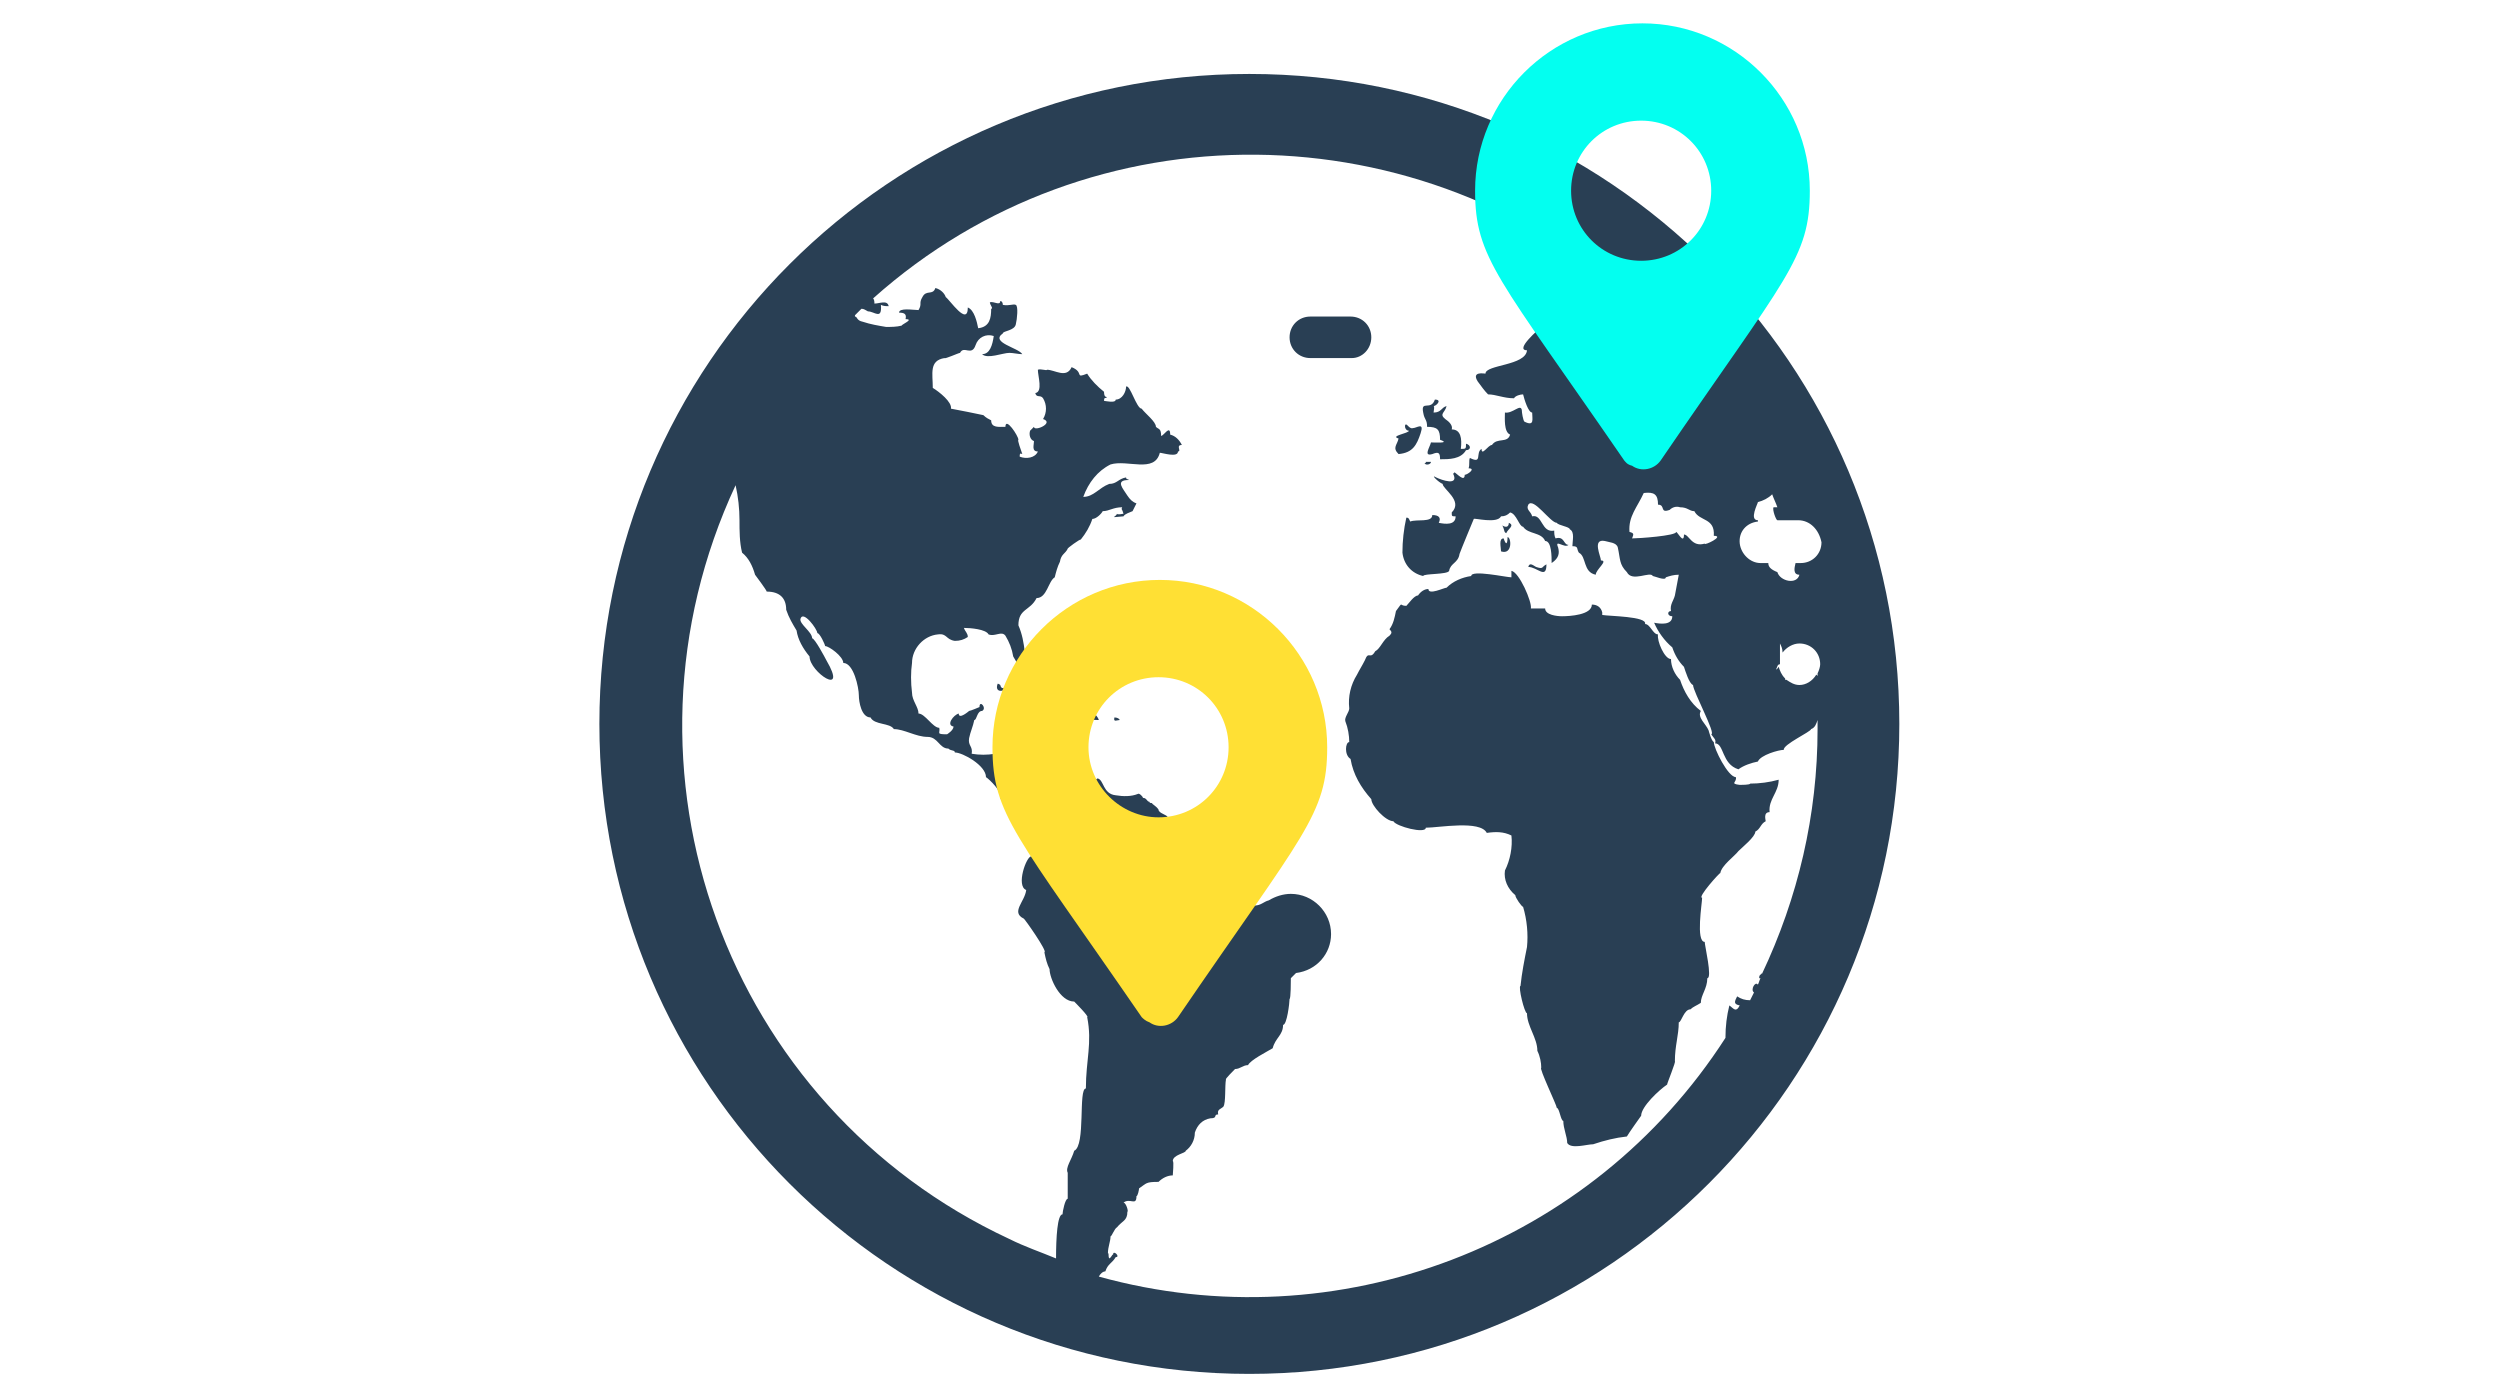
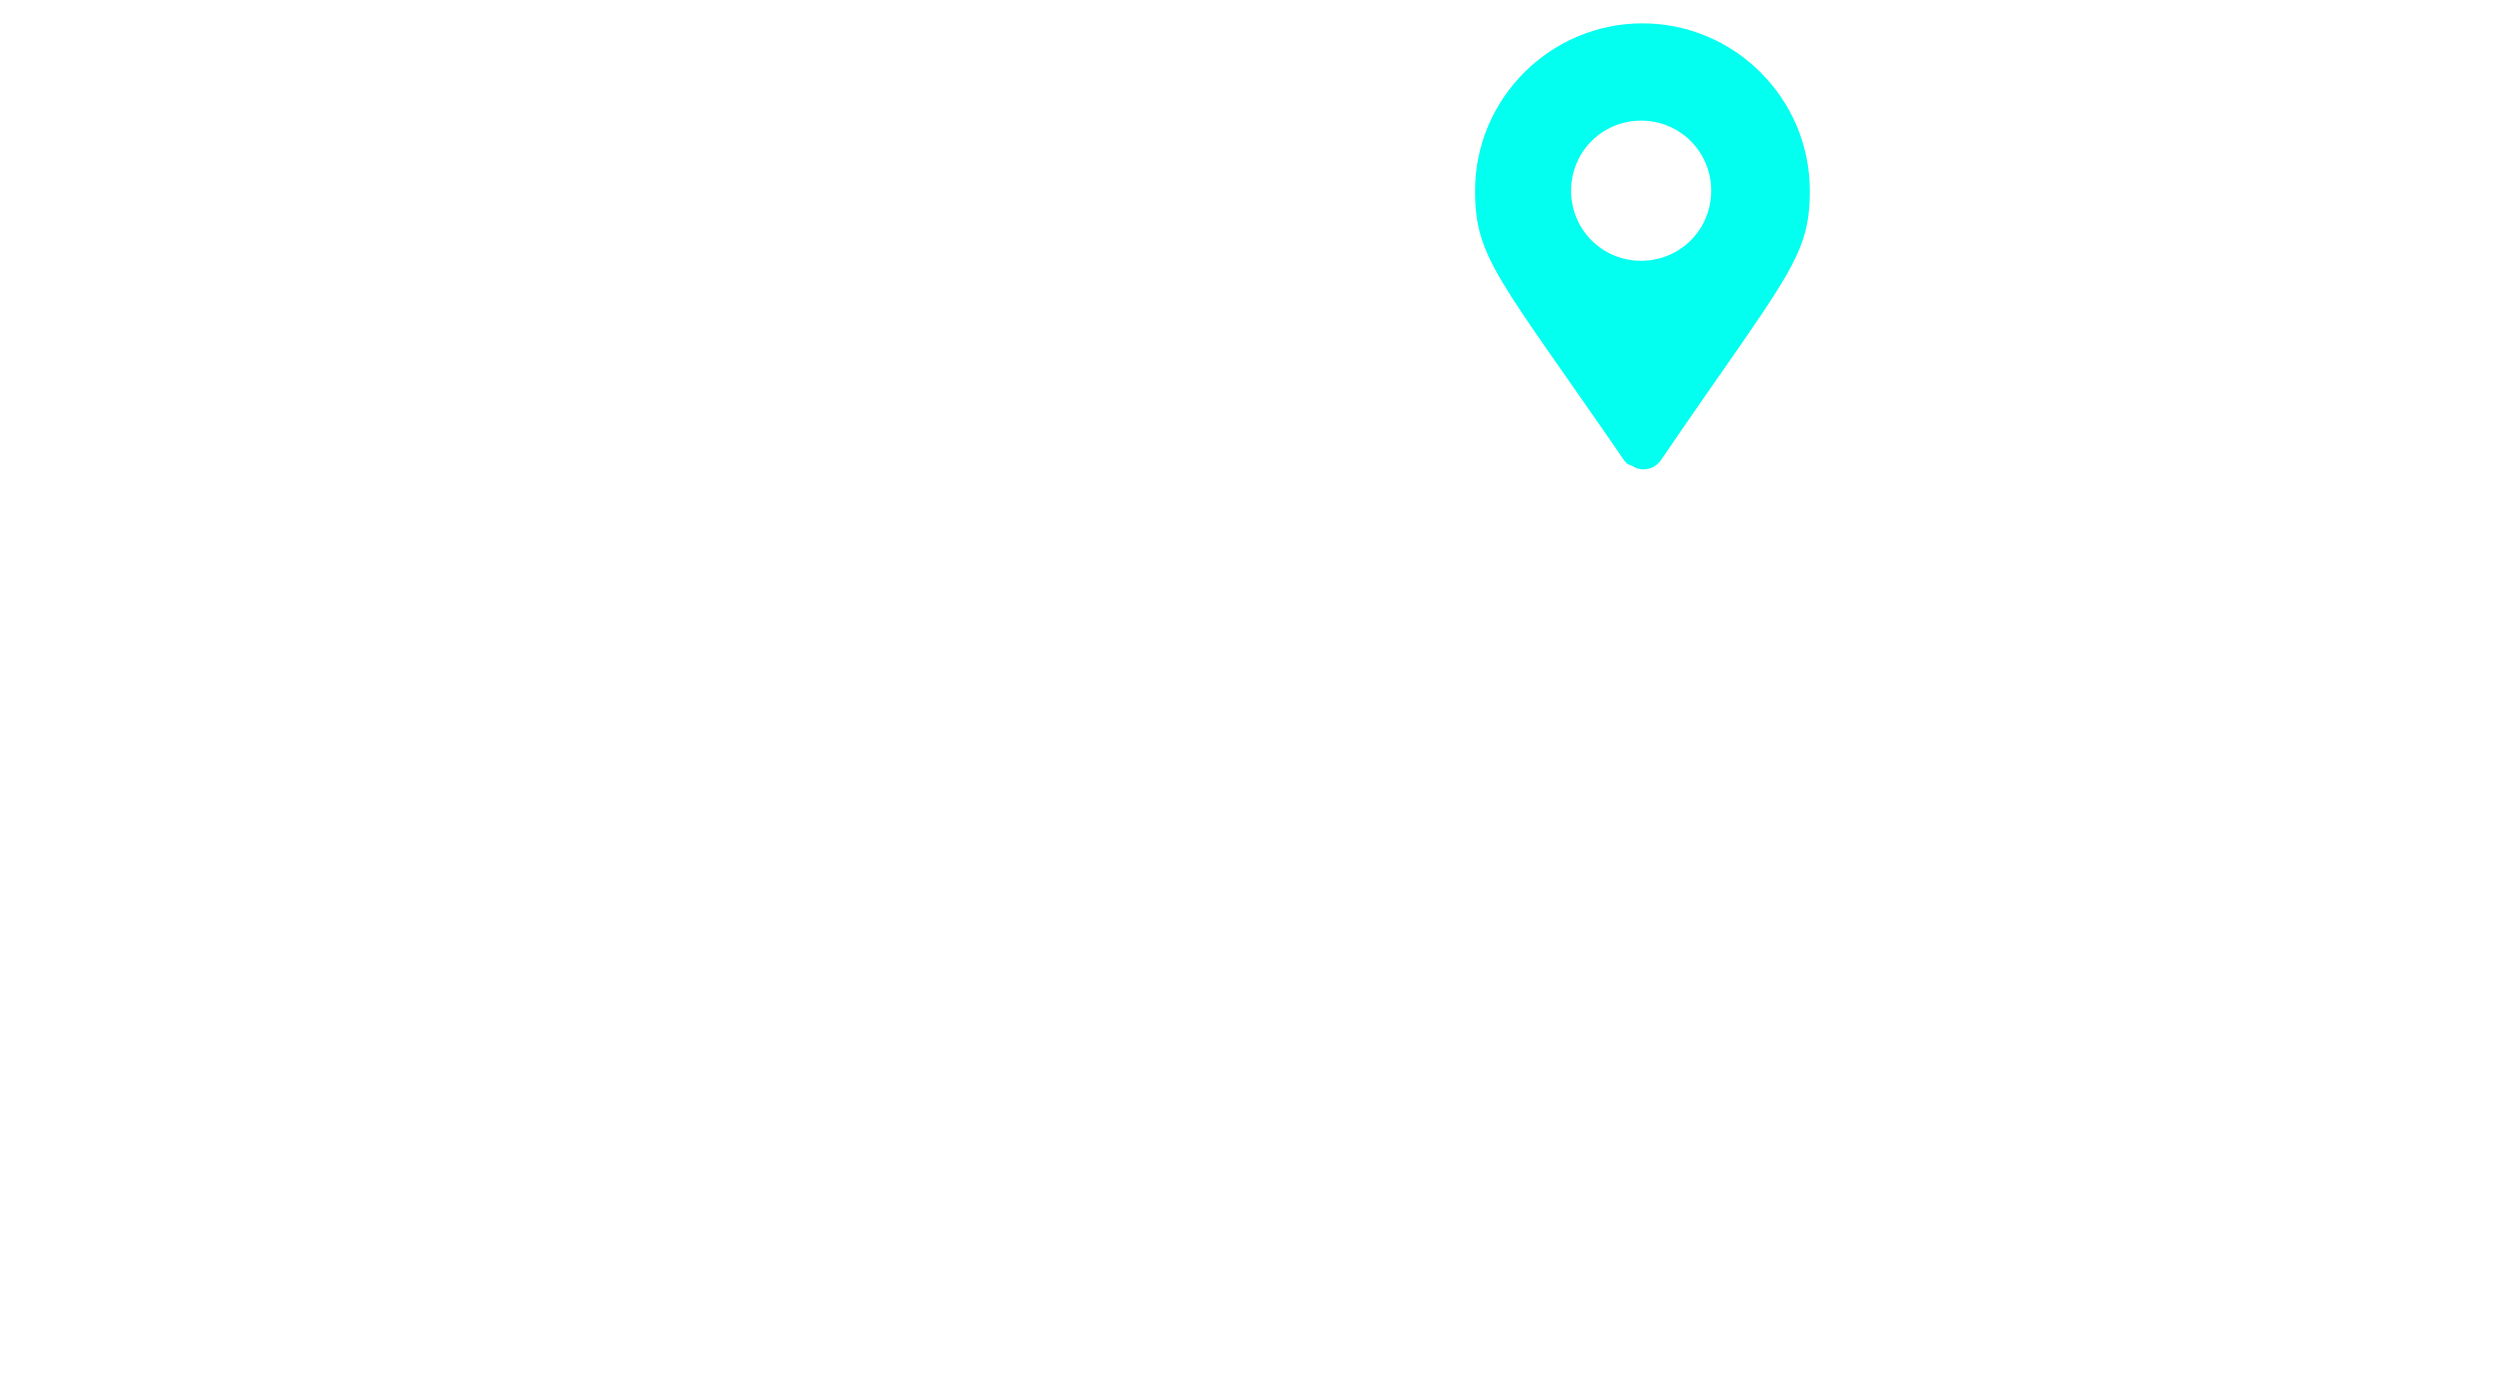
<svg xmlns="http://www.w3.org/2000/svg" version="1.1" id="Capa_1" x="0px" y="0px" viewBox="0 0 192.7 107.7" style="enable-background:new 0 0 192.7 107.7;" xml:space="preserve">
  <style type="text/css">
	.st0{fill:#293F54;}
	.st1{fill:#FFE034;}
	.st2{fill:#03FFF0;}
</style>
-   <path id="Icon_metro-earth2" class="st0" d="M96.3,105.9c-27.7,0-50.1-22.4-50.1-50.1c0-27.7,22.4-50.1,50.1-50.1  c27.7,0,50.1,22.4,50.1,50.1c0,0,0,0,0,0C146.4,83.4,124,105.9,96.3,105.9z M136.9,51.6c0.1,0,0.1-0.1,0.2-0.2  c0.1,0.3,0.2,0.6,0.5,0.9c0,0,0,0,0,0.1c0,0,0,0,0.1,0c0.3,0.2,0.6,0.4,1,0.4c0.5,0,1-0.3,1.3-0.8c0,0,0,0,0.1,0.1  c0-0.1,0-0.1,0-0.2c0.1-0.2,0.2-0.5,0.2-0.7c0-0.9-0.7-1.6-1.6-1.6c-0.5,0-1,0.3-1.3,0.7c0,0,0,0,0,0c0-0.3-0.1-0.5-0.2-0.7v1.6  C137,51.2,137,51.4,136.9,51.6z M65,51.1c0-0.5-1.1-1.3-1.4-1.3c0-0.1-0.4-1-0.6-1c0-0.3-1.1-1.8-1.3-1.1c-0.1,0.4,0.9,1,0.9,1.5  c0.2,0,1,1.5,1.1,1.7c1.7,2.9-1.3,0.9-1.3-0.3c-0.5-0.6-0.9-1.3-1-2c-0.3-0.5-0.6-1-0.8-1.6c0-0.9-0.5-1.4-1.5-1.4  c0-0.1-0.9-1.3-0.9-1.3c-0.2-0.7-0.5-1.3-1-1.7c-0.2-0.8-0.2-1.7-0.2-2.5c0-0.9-0.1-1.8-0.3-2.7c-10.2,21.9-0.8,47.9,21.1,58.1  c1.2,0.6,2.4,1,3.6,1.5c0-1.6,0.1-3.4,0.5-3.4c0-0.2,0.2-1.2,0.4-1.2c0-0.7,0-1.4,0-2c-0.2-0.4,0.3-1,0.5-1.7  c0.9-0.4,0.3-4.8,0.9-4.8c0-2.2,0.5-3.5,0.1-5.5c0.2,0-1-1.2-1-1.2c-1.1,0-1.9-1.8-1.9-2.5c-0.2-0.4-0.3-0.8-0.4-1.3  c0.3,0-1.6-2.7-1.6-2.6c-1-0.5,0.1-1.3,0.2-2.2c-0.8-0.3,0-2.6,0.4-2.6c0-0.3,0.2-0.5,0.5-0.6c0.2,0.7,1.1-0.4,0.4-0.4  c0-0.5-0.1-1.6,0-1.8c0-0.8-0.7-2.3-1.2-0.7c-0.6-0.3-2-0.2-2.1-1.1c0.1-0.4-0.8-1.3-1.1-1.5C76,59,74.2,58,73.6,58  c0-0.2-0.3-0.1-0.5-0.3c-0.7,0-0.8-0.9-1.6-0.9c-0.9,0-1.8-0.6-2.6-0.6c-0.3-0.5-1.5-0.3-1.8-0.9c-0.7,0-0.9-1.2-0.9-1.7  C66.2,53,65.8,51.1,65,51.1L65,51.1z M128.4,26C128.4,26,128.4,26,128.4,26c0,0.1,0.1,0.1,0.1,0.1C128.5,26.1,128.5,26,128.4,26z   M129.4,27c0.1,0.2,0.2,0.3,0.2,0.5c0.1,0,0.2-0.1,0.3-0.1C129.7,27.3,129.5,27.2,129.4,27z M132.1,41.3c0.1-1.4-1.1-1.1-1.5-1.9  c-0.4,0-0.5-0.3-1.1-0.3c-0.3-0.1-0.6,0-0.8,0.2c-0.8,0.3-0.3-0.4-0.9-0.4c0-0.8-0.3-1-1.1-0.9c-0.5,1.1-1.2,1.8-1.1,3  c0.4,0.1,0.3,0.2,0.2,0.5c0.5,0,3.4-0.2,3.4-0.5c0.1,0,0.6,1,0.6,0.2c0.4,0,0.6,1,1.6,0.7C131.3,42.1,133,41.3,132.1,41.3z   M132.2,57.3c0.1-0.3-0.1-0.4-0.3-0.7c0.4,0-1.4-3.3-1.4-3.8c-0.3-0.1-0.6-1.1-0.7-1.4c-0.4-0.4-0.7-0.9-0.9-1.5  c-0.6-0.5-1.1-1.2-1.4-1.9c0.5,0.1,1.4,0.2,1.4-0.5c-0.4,0-0.4-0.4-0.1-0.4c-0.1-0.5,0.2-0.8,0.3-1.2c0.1-0.5,0.2-1.1,0.3-1.6  c-0.4,0-0.7,0.1-1,0.2c0,0.3-0.9-0.1-1-0.1c-0.2-0.4-1.6,0.5-2-0.3c-0.6-0.6-0.5-1-0.7-1.9c-0.1-0.4-0.7-0.4-1-0.5  c-1-0.2-0.3,1.2-0.3,1.5c0.6,0-0.4,0.7-0.4,1.1c-1-0.2-0.7-1.4-1.3-1.7c-0.2-0.3,0-0.5-0.5-0.5c0-0.4,0.2-1.1-0.2-1.3  c0-0.2-0.9-0.3-1-0.5c-0.5,0-1.8-2-2.2-1.4c-0.2,0.4,0.2,0.5,0.3,0.9c0.8-0.2,0.7,1.3,1.7,1.1c0,0.2,0,0.4,0.1,0.6  c0.7-0.2,0.6,0.5,1,0.5c-0.3,0.3-1.1-0.5-0.8,0.2c0.1,0.4,0.1,0.8-0.5,1.2c0-0.5,0-1.7-0.5-1.7c-0.3-0.7-1.3-0.5-1.7-1.1  c-0.3,0-0.5-1-1-1.1c-0.2,0.2-0.4,0.3-0.7,0.3c-0.3,0.6-2.1,0.1-2.1,0.2c0,0-1,2.4-1.1,2.7c-0.1,0.7-0.7,0.7-0.8,1.3  c-0.1,0.3-2,0.2-2,0.4c-0.9-0.2-1.5-0.9-1.6-1.8c0-0.9,0.1-1.8,0.3-2.7c0.2,0,0.2,0.1,0.3,0.3c0.5-0.2,1.7,0.1,1.7-0.5  c0.5,0,0.7,0.2,0.5,0.6c0.5,0.1,1.3,0.2,1.3-0.5c-0.3,0-0.3,0-0.3-0.3c0.9-0.9-0.7-1.8-0.7-2.2c-0.3-0.1-1-0.8-0.5-0.5  c0.4,0.2,1.8,0.7,1.3-0.3c0,0,0.1,0,0.1-0.1c0.2,0.1,0.8,0.8,0.8,0.2c0.2,0,0.9-0.5,0.3-0.5c0.1-0.3,0-0.6,0.1-0.8  c1,0.5,0.4-0.4,0.9-0.7c0,0.6,0.5-0.3,0.8-0.3c0.4-0.6,1.2-0.1,1.4-0.8c-0.5-0.2-0.4-1.3-0.4-1.7c0.6,0.1,1.2-0.7,1.3-0.2  c0,0.2,0.1,0.8,0.2,0.9c0.8,0.4,0.6-0.2,0.6-0.7c-0.3,0-0.6-1-0.7-1.4c-0.2,0-0.6,0.1-0.7,0.3c-0.8,0-1.4-0.3-2-0.3  c-0.3-0.3-0.5-0.6-0.8-1c-0.5-0.8,0.5-0.6,0.6-0.6c0-0.7,3.1-0.6,3.2-1.8c-1,0,1-1.7,1-1.7c0.7-0.6,1.1-1.1,1.9-1.2  c0.4,0,4.4-1.1,4.4-0.6c0.2,0,0.7,0,1.3,0C109.6,8.3,84.1,8,67.3,23c0.1,0.1,0.1,0.3,0.1,0.4c0.4,0,1-0.3,1.1,0.2  c-0.2,0-0.4,0-0.6-0.1c0.1,1.2-0.5,0.5-1,0.5c-0.2-0.1-0.3-0.2-0.5-0.2c-0.2,0.2-0.3,0.3-0.5,0.5c0,0.1,0,0.1,0,0.1  c0.2,0,0.1,0.3,0.6,0.4c0.6,0.2,1.2,0.3,1.8,0.4c0.4,0,0.8,0,1.2-0.1c0-0.1,1-0.5,0.3-0.5c0.1-0.4-0.1-0.5-0.5-0.5  c0-0.4,1.1-0.2,1.5-0.2c0.3-0.5,0-0.5,0.3-1c0.3-0.6,0.8-0.1,1-0.7c0.4,0.1,0.7,0.4,0.8,0.7c0.3,0.2,1.7,2.3,1.7,0.8  c0.5,0.2,0.7,1.1,0.8,1.6c0.9-0.1,1-0.8,1-1.5c0.2,0-0.1-0.3-0.1-0.5c0.3-0.1,0.8,0.3,0.8-0.1c0.1,0,0.2,0.1,0.2,0.3  c0.5,0.1,0.8-0.1,1,0c0.2,0.1,0.1,1.1,0,1.5c-0.1,0.5-1,0.5-1,0.7c-1,0.7,1.2,1.1,1.5,1.6c-0.3,0-0.7-0.1-1-0.1  c-0.5,0-1.7,0.5-2.1,0.1c0.6,0,0.8-0.7,0.9-1.4c-0.6-0.2-1.2,0.1-1.4,0.7c0,0,0,0,0,0c-0.3,0.9-0.9,0-1.2,0.6  c-0.1,0-1.2,0.5-1.2,0.4c-1.2,0.2-0.9,1.2-0.9,2.3c0.5,0.3,1.5,1.1,1.4,1.6c1.1,0.2,1.5,0.3,2.5,0.5c0.2,0.2,0.4,0.3,0.6,0.4  c0,0.6,0.6,0.5,1.1,0.5c0-0.8,1,0.7,1,1c-0.1,0,0.2,0.8,0.3,1.1c-0.2-0.1-0.2,0-0.2,0.2c0.5,0.2,1.2,0.1,1.4-0.4  c-0.5,0-0.3-0.5-0.3-0.8c-0.3-0.1-0.4-0.5-0.3-0.8c0.1-0.1,0.2-0.2,0.3-0.3c0,0.4,1.6-0.3,0.7-0.6c0.3-0.5,0.3-1.1,0-1.6  c-0.2-0.3-0.5,0-0.6-0.4c0.6-0.1,0.2-1.3,0.2-1.8c0.2-0.1,0.7,0.1,0.7,0c0.6,0,1.5,0.7,1.9-0.2c1,0.4,0.2,0.9,1.2,0.5  c0.3,0.5,0.8,1,1.3,1.4c0,0.1,0,0.4,0.2,0.4c0,0.2-0.2-0.1-0.2,0.3c0.1,0,0.9,0.2,0.9-0.1c0.5,0,0.8-0.6,0.8-1  c0.3-0.2,0.8,1.7,1.2,1.7c0.3,0.4,1.1,1,1.1,1.4c0.2,0.2,0.4,0.1,0.4,0.7c0.2,0,0.7-0.9,0.7-0.1c0.4,0.1,0.7,0.4,0.9,0.8  c-0.5,0,0,0.5-0.3,0.5c0,0.5-1.2,0.1-1.4,0.1c-0.4,1.6-2.5,0.5-3.8,0.9c-1,0.5-1.7,1.4-2.1,2.5c0.8,0,1.2-0.7,2-1  c0.6,0,0.7-0.4,1.3-0.5c0,0.2,0.2,0.1,0.2,0.2c-1.1,0-0.4,0.7-0.1,1.2c0.2,0.3,0.4,0.5,0.7,0.6c-0.1,0.2-0.2,0.4-0.3,0.6l0,0  c-0.2,0.1-0.6,0.2-0.7,0.4c-1.2,0.1-0.6,0.1-0.5-0.2c0,0.1,0.5,0,0.5,0c-0.1-0.4-0.2-0.3-0.1-0.5c-0.7,0-1,0.3-1.5,0.3  c-0.1,0.2-0.5,0.6-0.8,0.6c-0.2,0.6-0.5,1.1-0.9,1.6c0-0.1-1.1,0.7-1,0.7c-0.2,0.4-0.5,0.4-0.6,1c-0.2,0.4-0.3,0.8-0.4,1.2  c-0.5,0.3-0.6,1.6-1.4,1.6c-0.5,1-1.4,0.8-1.4,2.1c0.3,0.7,0.4,1.3,0.5,2.1c0.1,0.5,0.3,1.1-0.4,1.1c-0.1-0.1-0.5-0.8-0.5-0.8  c-0.1-0.6-0.3-1.1-0.6-1.6c-0.3-0.4-0.8,0.1-1.3-0.1c-0.2-0.4-1.4-0.5-1.9-0.5c0.1,0.3,0.3,0.4,0.3,0.7c-0.3,0.2-0.6,0.3-1,0.3  c-0.7-0.1-0.6-0.6-1.3-0.5c-1.1,0.1-2,1.1-2,2.2c-0.1,0.7-0.1,1.5,0,2.3c0,0.6,0.5,1.1,0.5,1.6c0.5,0,1.1,1.1,1.6,1.1  c0.1,0.4-0.3,0.5,0.6,0.5c0,0,0.5-0.3,0.5-0.6c-0.6-0.1,0-0.9,0.4-1c0,0.5,0.8-0.2,0.8-0.2c0.1,0,0.8-0.3,0.8-0.3  c0-0.6,0.6,0.1,0.2,0.3c-0.4,0-0.4,0.7-0.6,0.7c-0.1,0.5-0.3,0.9-0.4,1.4c-0.1,0.6,0.3,0.6,0.2,1.2c0.6,0.1,1.2,0.1,1.8,0  c0-0.1,0-0.2-0.1-0.3c0.9,0,0.1,1.7,0.6,1.7c0,0.6,0.3,1.1,0.3,1.5c0.4,0.2,0.6,0.7,0.5,1.1c0.5,0.1,1.6,0.2,1.6-0.5  c0.8,0,0.8,0.5,0.8,1c1.5,0,0.6-1.5,1.2-1.5c0.1-0.2,0.2-0.3,0.3-0.1c0.3,0.2,0.5-0.3,0.8-0.5c0.1-0.1,0.3-0.2,0.4-0.2  c0.2,0.1,0.2,0.1,0.3,0.2c0.4,0,0.8-0.2,1.2-0.5c0.5,0.1,0.4,1.2,1.4,1.3c0.6,0.1,1.2,0.1,1.7-0.1c0.1-0.1,0.4,0.2,0.4,0.3  c0.3,0,0.3,0.3,0.5,0.3c0,0.1,0.1,0.1,0.2,0.1c0,0.1,0.3,0.2,0.5,0.5c0,0.3,0.7,0.4,0.7,0.6c0.5,0.2-0.2,0.3,0.6,0.5  c0.4,0.2,0.8,0.3,1.2,0.4c0.1-0.5,0.6,0.1,0.8,0.1c0.1,0.2,0.2,0.1,0.3,0.3c0.7,0.6,0.2,0.4,0.5,1c0.3,0.2,0.4,1,0.5,1.4  c-0.3,0-0.1,1-0.1,1.1c-0.3,0,0.8,0.6,0.8-0.2c0.5,0.1,0.8,0.6,1.1,0.6c-0.2,0.5,0.5,0.8,0.5,0.1c0.7,0.1,0.5,1.1,0.5,1.5  c0.5,0,0.7-0.3,1.1-0.4c0.5-0.3,1.1-0.5,1.7-0.5c1.7,0,3.1,1.4,3.1,3.1c0,0,0,0,0,0c0,1.5-1.1,2.8-2.7,3c-0.1,0.1-0.3,0.3-0.4,0.4  c0,0.2,0,1.6-0.1,1.6c0,0.3-0.2,2-0.5,2c0,0.8-0.6,1-0.8,1.8c-0.5,0.3-1.7,0.9-1.9,1.3c-0.4,0-0.6,0.3-1,0.3  c-0.1,0.1-0.8,0.8-0.7,0.8c-0.1,0.5,0,1.8-0.2,2.1c-0.2,0.2-0.5,0.2-0.4,0.6c-0.4,0,0,0.3-0.6,0.3c-0.6,0.1-1,0.5-1.2,1.1  c0,0.6-0.3,1.1-0.7,1.4c0,0.2-1,0.3-1,0.8c0.1,0,0,1,0,1.1c-0.4,0-0.8,0.2-1.1,0.5c-1,0-0.9,0.1-1.5,0.5c0,0.1-0.1,0.6-0.2,0.6  c0,0.8-0.5,0.1-1,0.5c0.2,0,0.4,0.7,0.3,0.7c0,0.7-0.4,0.7-0.8,1.2c-0.2,0.1-0.4,0.7-0.5,0.7c0,0.4-0.2,0.8-0.2,1.3  c0.1,0,0,0.2,0.1,0.4c0.2-0.1,0.2-0.3,0.3-0.3c0-0.4,0.6,0.2,0.2,0.2c-0.3,0.5-0.6,0.5-0.8,1.1c-0.2,0-0.4,0.2-0.5,0.4  c18.4,5.1,38-2.4,48.3-18.4c0-0.9,0.1-1.7,0.3-2.5c0.3,0.2,0.5,0.6,0.8,0c-0.5-0.1-0.4-0.3-0.2-0.7c0.3,0.2,0.6,0.3,1,0.3  c0.1-0.2,0.2-0.4,0.3-0.6c-0.3-0.2,0.1-0.9,0.3-0.6c0.1-0.2,0.1-0.3,0.2-0.5c0,0,0,0-0.1,0c0-0.3,0.1-0.2,0.2-0.4c0,0,0,0,0,0.1  c2.8-5.9,4.3-12.3,4.3-18.9c0-0.2,0-0.4,0-0.7c-0.1,0.3-0.2,0.6-0.5,0.7c0,0.2-2.2,1.2-2.1,1.6c-0.4,0-1.8,0.4-2,0.9  c-0.5,0.1-1.1,0.3-1.5,0.6C132.7,58.9,132.9,57.3,132.2,57.3L132.2,57.3z M138.6,40.1H137c0,0,0,0,0,0c-0.1,0-0.4-0.8-0.3-1  c0.1,0,0.2,0,0.3,0c-0.1-0.3-0.3-0.7-0.4-1c-0.3,0.3-0.7,0.5-1.1,0.6c0,0.1-0.7,1.4,0,1.4c0,0,0,0,0,0.1c-0.9,0.1-1.5,0.8-1.4,1.7  c0.1,0.8,0.8,1.5,1.6,1.5h0.6c0,0.3,0.2,0.5,0.7,0.7c0.2,0.7,1.5,1,1.7,0.2c-0.5,0-0.4-0.5-0.3-0.9h0.4c0.9,0,1.6-0.7,1.6-1.6  C140.2,40.8,139.5,40.1,138.6,40.1L138.6,40.1z M134.1,60.5c0.1,0,0.8,0,0.8-0.1c0.7,0,1.5-0.1,2.2-0.3c0,1-0.8,1.5-0.7,2.5  c-0.5,0-0.3,0.6-0.3,0.7c-0.4,0.2-0.4,0.6-0.8,0.8c0,0.4-1,1.2-1.3,1.5c-0.3,0.4-1.3,1.1-1.4,1.7c0-0.1-1.8,1.9-1.4,1.9  c0,0.4-0.5,3.4,0.2,3.4c0,0.3,0.6,2.8,0.2,2.8c0,0.8-0.5,1.3-0.5,1.9c-0.3,0.2-0.6,0.3-0.8,0.5c-0.5,0-0.7,1-0.9,1  c0,1-0.3,1.8-0.3,3c0.1,0-0.6,1.7-0.6,1.8c-0.6,0.4-2,1.7-2,2.4c0,0-1,1.4-1.1,1.6c-0.9,0.1-1.7,0.3-2.6,0.6c-0.5,0-1.7,0.4-2-0.1  c0-0.5-0.3-1.1-0.3-1.7c-0.2,0-0.3-1-0.5-1c0-0.2-1.4-3.1-1.2-3.1c0-0.4-0.1-0.9-0.3-1.3c0-1-0.8-1.9-0.8-2.9  c-0.2,0-0.7-2.1-0.5-2.1c0.1-1,0.3-2,0.5-3c0.1-1,0-2.1-0.3-3.1c-0.1,0-0.6-0.7-0.6-0.9c-0.6-0.5-0.9-1.2-0.8-1.9  c0.4-0.8,0.6-1.8,0.5-2.7c-0.6-0.3-1.2-0.3-1.9-0.2c-0.5-1-3.7-0.4-4.7-0.4c0,0.5-2.3-0.1-2.5-0.5c-0.6,0-1.7-1.2-1.7-1.7  c-0.8-0.9-1.4-1.9-1.6-3.1c-0.5-0.3-0.4-1.3-0.1-1.3c0-0.5-0.1-1.1-0.3-1.6c-0.1-0.3,0.3-0.7,0.3-1c-0.1-0.9,0.1-1.8,0.6-2.6  c0.2-0.4,0.4-0.7,0.6-1.1c0.3-0.8,0.4,0,0.8-0.7c0.4-0.2,0.6-0.9,1.1-1.2c0.2-0.2,0.2-0.3,0-0.5c0.3-0.4,0.4-0.9,0.5-1.4  c0.6-0.8,0.2-0.4,0.8-0.4c0.2-0.2,0.6-0.8,0.9-0.8c0.2-0.3,0.5-0.5,0.8-0.5c0,0.5,1.2-0.1,1.4-0.1c0.5-0.5,1.2-0.8,1.9-0.9  c0-0.5,2.7,0.1,3.1,0.1V44c0.6,0.1,1.6,2.4,1.5,2.9c0.4,0,0.8,0,1.1,0c0,0.5,0.9,0.6,1.3,0.6c0.6,0,2.3-0.1,2.3-0.9  c0.4,0,0.7,0.2,0.8,0.6c0,0.1,0,0.1,0,0.2c0.5,0.1,3.5,0.1,3.3,0.7c0.4,0,0.6,0.8,1,0.8c-0.1,0.5,0.5,1.9,1,1.9  c0,0.6,0.3,1.2,0.7,1.6c0.3,0.9,0.8,1.8,1.6,2.4c-0.3,0.5,0.4,1,0.6,1.5c0,0,0.2,0.8,0.4,0.9c0,0.5,1.1,2.7,1.7,2.7  C133.9,60.3,133.3,60.4,134.1,60.5L134.1,60.5z M117.8,43.7c0.1-0.4,0.4-0.1,0.6,0c0.6,0.2,0.4,0,0.8-0.2  C119.2,44.7,118.5,43.7,117.8,43.7z M116.2,41.4c0.3,0,0.4,1.4-0.5,1.1c0-0.3-0.2-1,0.2-1C116.1,42.1,116.2,41.9,116.2,41.4z   M115.8,40.5c0.3,0.2,0.5,0.1,0.5-0.2c0.5,0.2-0.1,0.5-0.2,0.8C115.9,41,116,40.9,115.8,40.5z M107.8,33.8c-0.7-0.2,0.8-0.4,0.8-0.6  c-0.2,0-0.3-0.2-0.3-0.3c0,0,0-0.1,0-0.1c0.1-0.3,0.3,0.3,0.6,0.2c0.3,0,0.9-0.5,0.6,0.4c-0.3,0.9-0.6,1.5-1.7,1.6  C107.3,34.5,107.7,34.3,107.8,33.8L107.8,33.8z M110.6,30.8c0.6,0,0.1,0.5-0.1,0.5c0.1,0,0,0.4,0,0.5c0.6,0,0.6-0.4,1-0.5  c-0.1,0.5-0.6,0.6-0.1,1c0.3,0.2,0.6,0.5,0.5,0.8c0.7,0,0.8,0.7,0.7,1.5c0.4,0,0.4,0,0.4-0.4c0.4,0.1,0.4,0.5,0,0.5  c-0.4,0.7-1.3,0.7-2,0.7c0-0.5-0.1-0.6-0.6-0.4c-0.7,0.2-0.2-0.5-0.1-0.9c0.1,0,1.6,0.1,0.7-0.2c0-0.8-0.2-1-1-1  c0-0.6-0.2-0.5-0.3-1.1C109.5,30.8,110.3,31.7,110.6,30.8L110.6,30.8z M110.3,35.6c0,0.2-0.4,0.3-0.5,0.1c0.1,0,0.1,0,0.1-0.1H110.3  z M104.2,27.6H101c-0.9,0-1.6-0.7-1.6-1.6s0.7-1.6,1.6-1.6h3.1c0.9,0,1.6,0.7,1.6,1.6S105,27.6,104.2,27.6L104.2,27.6z M85.9,55.3  c0.2,0,0.4,0.1,0.4,0.2C86.1,55.5,85.8,55.7,85.9,55.3z M83.1,55.5c-0.1,0.2-1.1,0.2-1.3-0.1c0.4,0,0.7,0.2,1,0  c0-0.2-0.2-0.4-0.3-0.6c0.4,0,0.9,0.3,1.4,0.3c0-0.3-0.2,0.1,0-0.4c0.4,0.2,0.7,0.5,0.8,0.8C84.2,55.5,83.6,55.4,83.1,55.5  L83.1,55.5z M79.7,53.7c-0.5,0-1-0.3-1.4-0.7c0.4,0,0.7,0.2,1-0.2c1,0.1,1,0.8,1.8,0.8c0.1,0.3,1,0.8,0.2,0.9  C80.7,54.5,80.1,54.2,79.7,53.7L79.7,53.7z M80.3,55.8c-0.3,0-0.7,0.1-0.5-0.5C80.2,55.3,80.4,55.5,80.3,55.8L80.3,55.8z M80.9,55.7  l-0.5,0.1C80.5,55.4,80.8,55,80.9,55.7L80.9,55.7z M83.7,59c-0.1,0.2-0.1,0.2-0.3,0.2c0-0.1,0-0.2,0.1-0.3  C83.5,58.9,83.6,59,83.7,59L83.7,59z M76.9,52.7c0.1,0,0.2,0.1,0.2,0.1c0.1,0.4,0.3,0.2,0.5,0.1C77.6,53.3,76.6,53.5,76.9,52.7  L76.9,52.7z" />
-   <path id="Icon_awesome-map-marker-alt" class="st1" d="M88,78.4c-9.7-14.1-11.5-15.6-11.5-20.8c0-7.1,5.8-12.9,12.9-12.9  s12.9,5.8,12.9,12.9c0,5.2-1.8,6.6-11.5,20.8c-0.5,0.7-1.5,0.9-2.2,0.4C88.3,78.7,88.1,78.5,88,78.4L88,78.4z M89.3,63  c3,0,5.4-2.4,5.4-5.4s-2.4-5.4-5.4-5.4c-3,0-5.4,2.4-5.4,5.4S86.4,63,89.3,63z" />
  <path id="Icon_awesome-map-marker-alt-2" class="st2" d="M125.2,35.5c-9.7-14.1-11.5-15.6-11.5-20.8c0-7.1,5.8-12.9,12.9-12.9  s12.9,5.8,12.9,12.9c0,5.2-1.8,6.6-11.5,20.8c-0.5,0.7-1.5,0.9-2.2,0.4C125.4,35.8,125.3,35.6,125.2,35.5L125.2,35.5z M126.5,20.1  c3,0,5.4-2.4,5.4-5.4s-2.4-5.4-5.4-5.4c-3,0-5.4,2.4-5.4,5.4S123.5,20.1,126.5,20.1z" />
</svg>